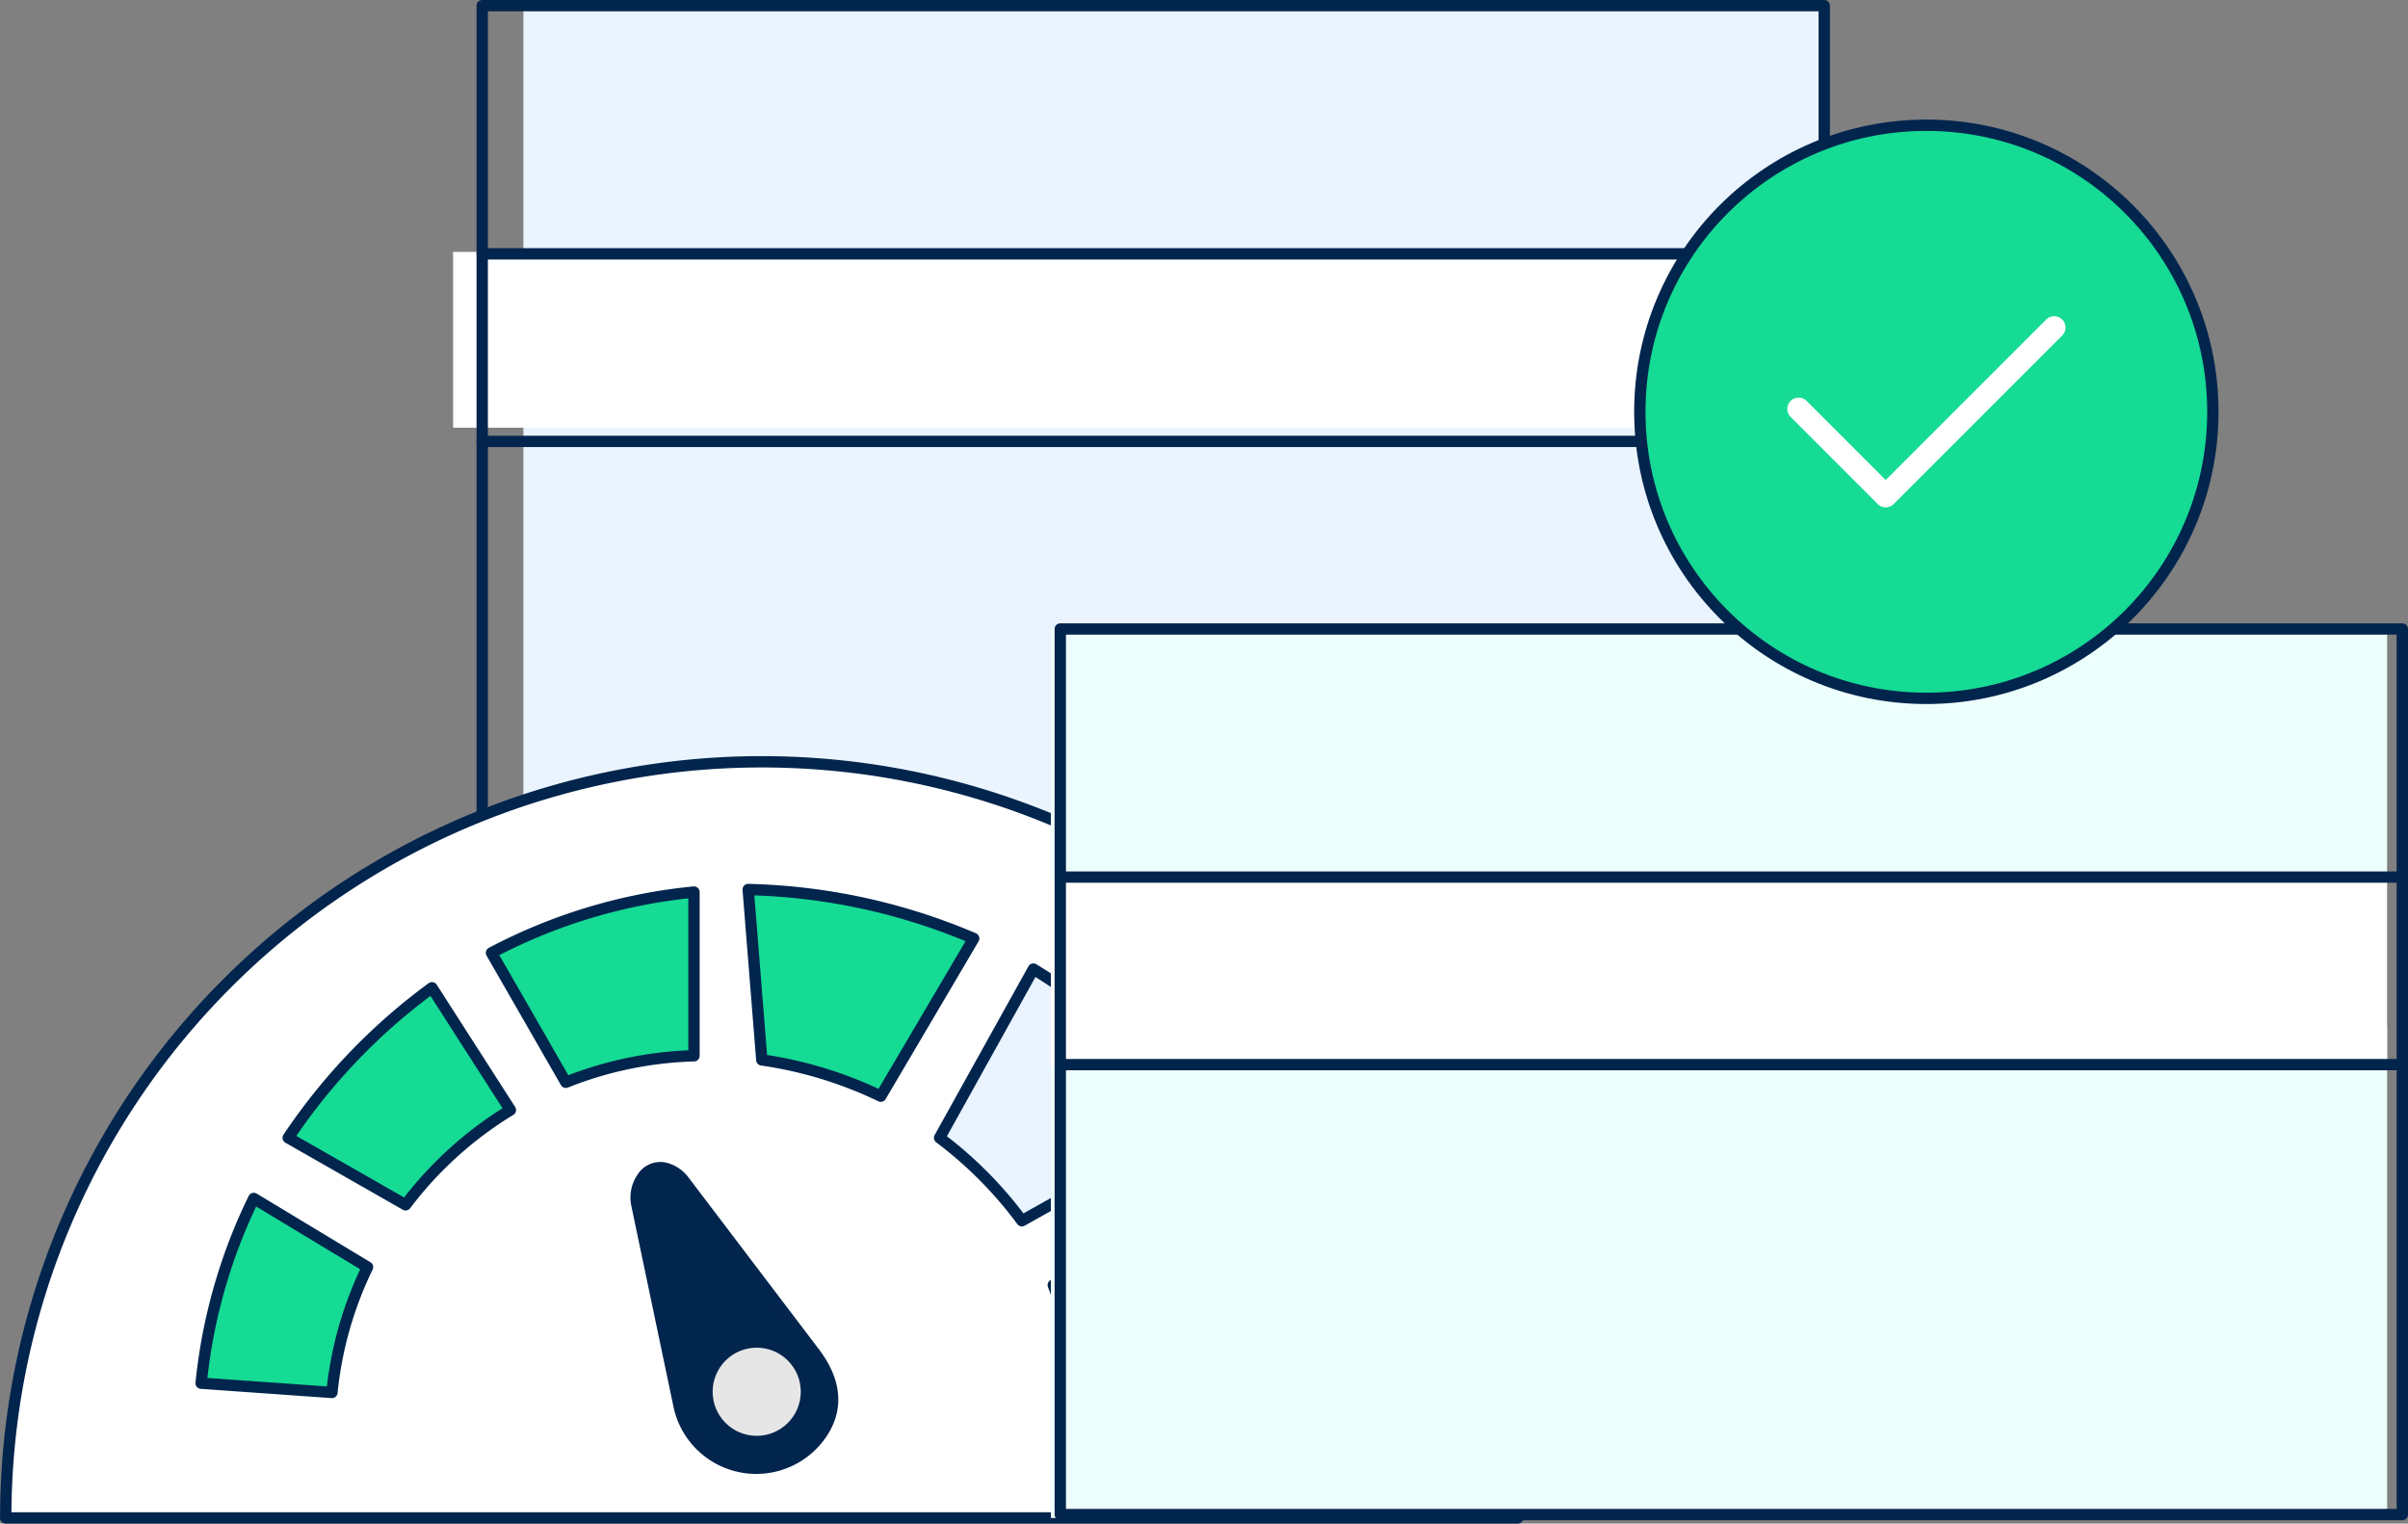
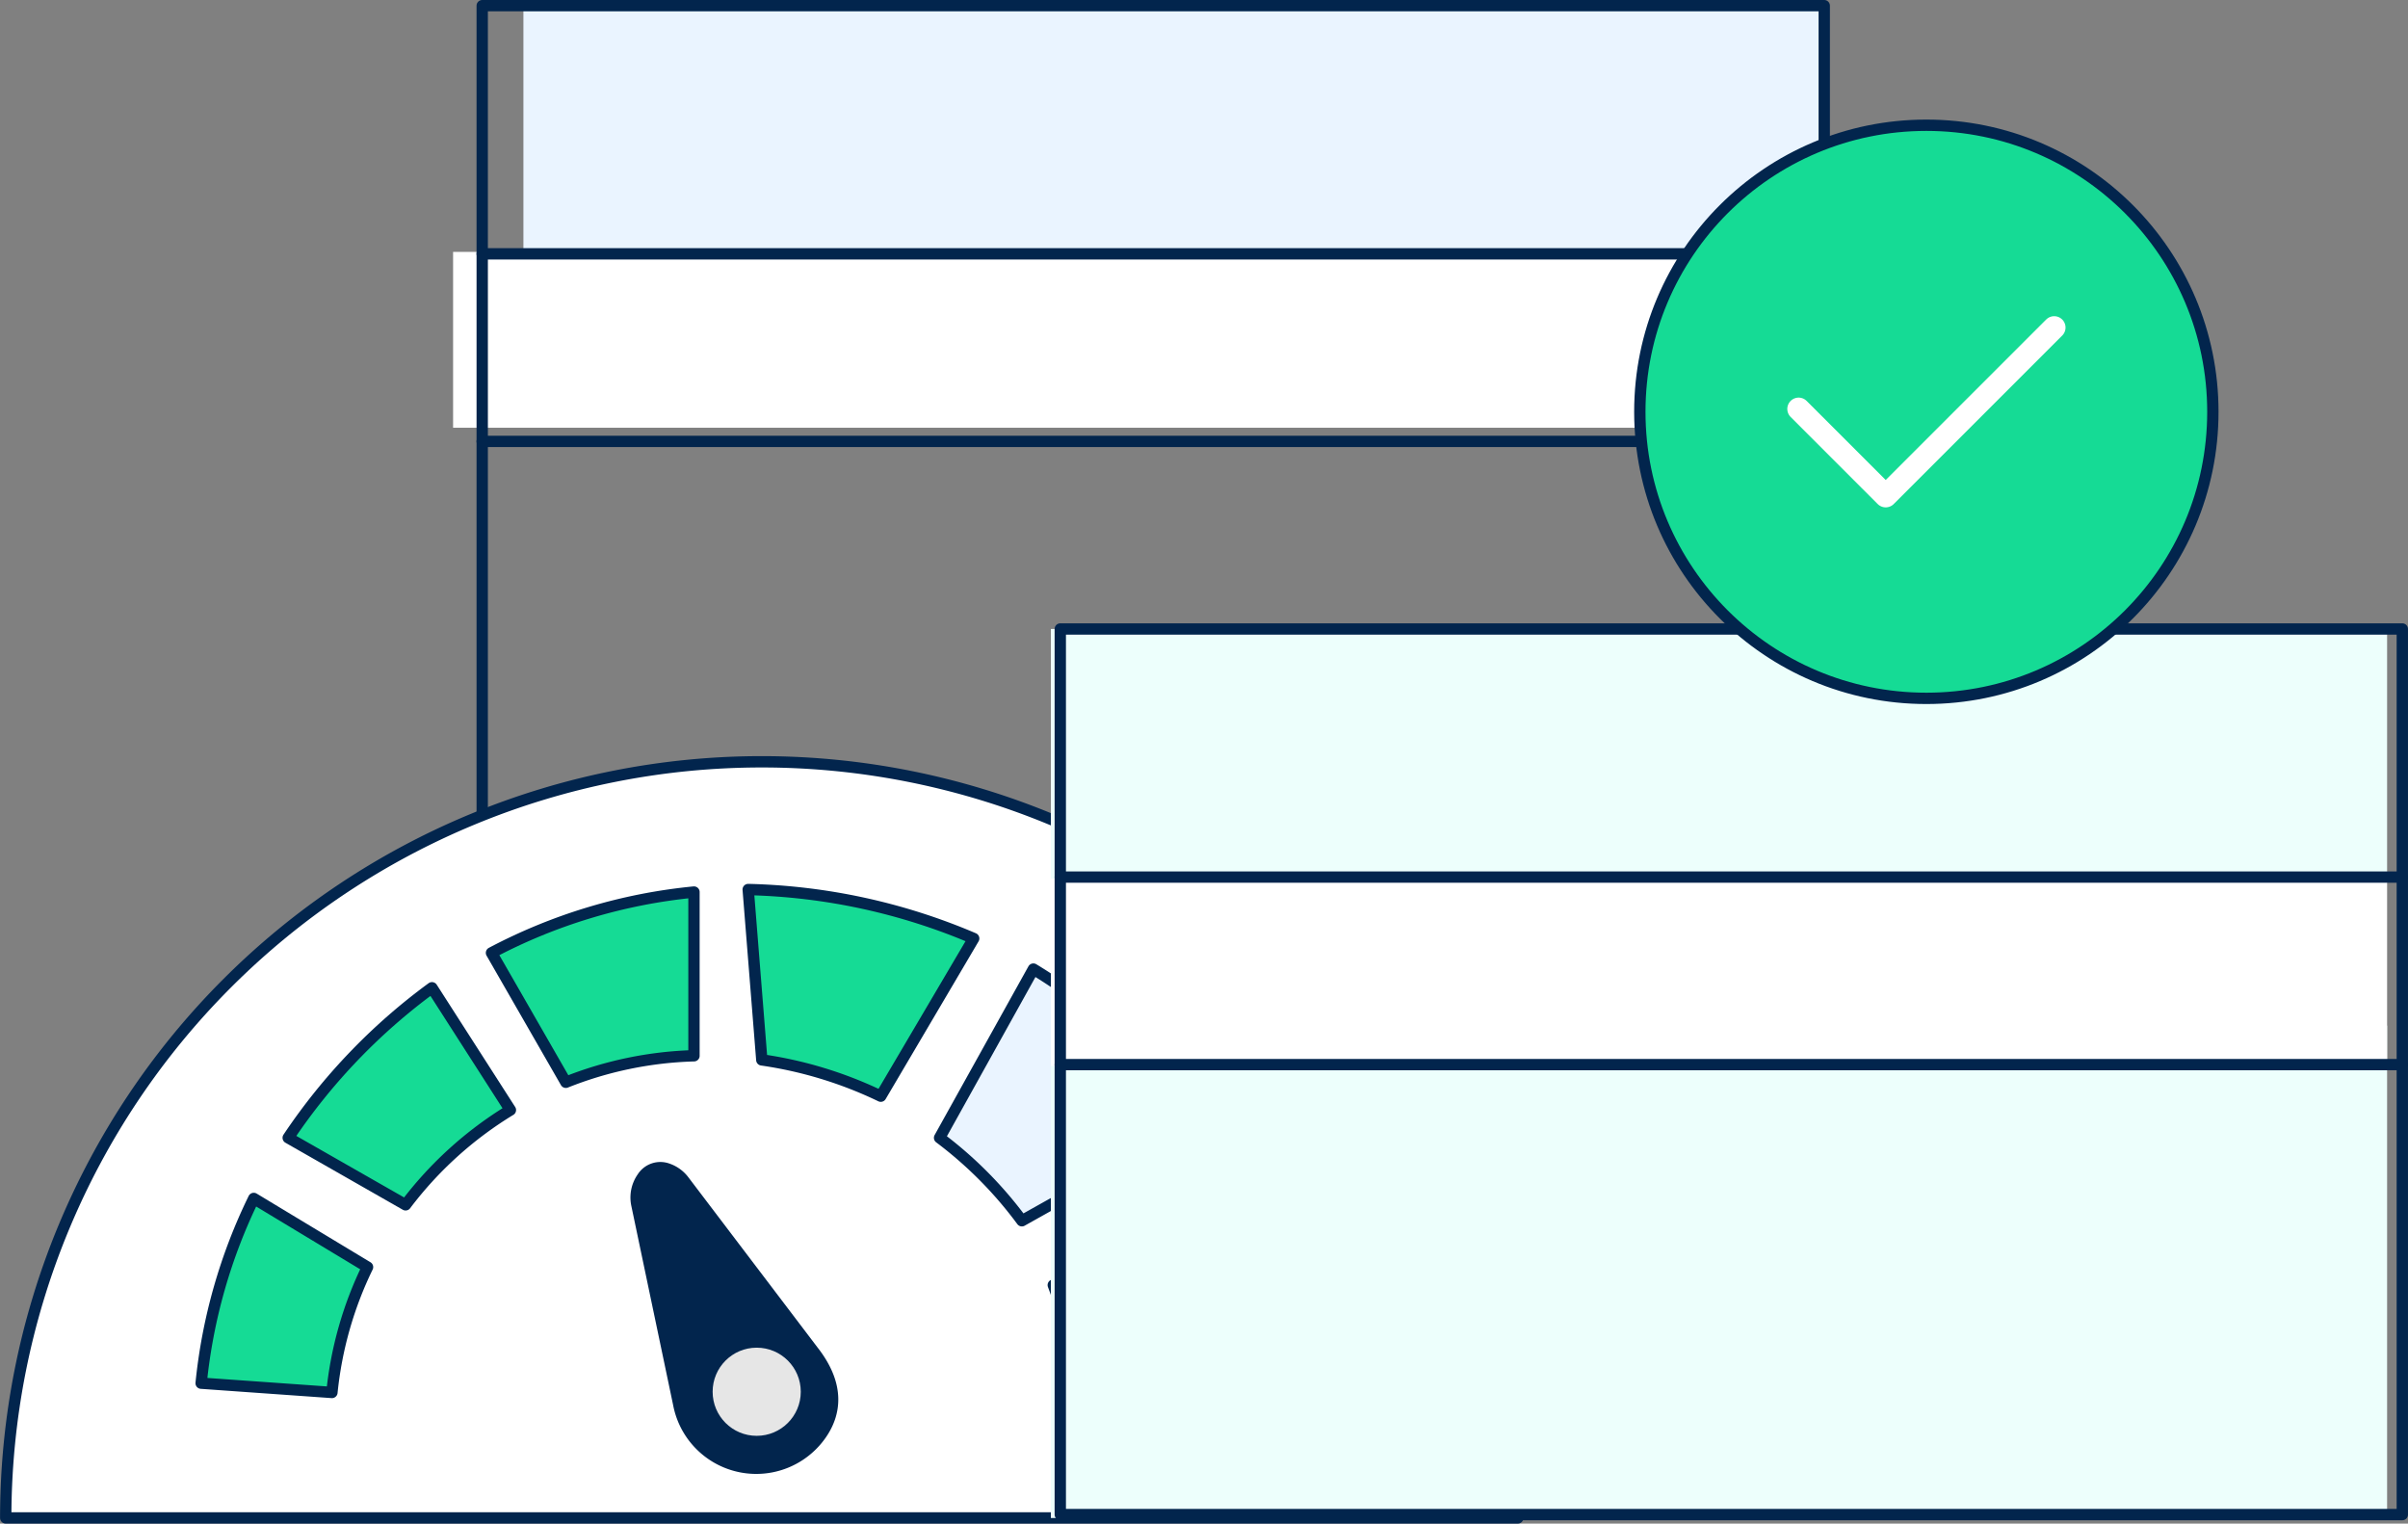
<svg xmlns="http://www.w3.org/2000/svg" width="106.223" height="67.201" viewBox="0 0 106.223 67.201">
  <rect x="0" y="0" width="106.223" height="67.201" fill="#808080" stroke="none" />
  <g data-name="Group 8832" transform="translate(-142.21 -783.263)">
    <g data-name="Group 8831">
      <g data-name="Group 8802">
        <path data-name="Rectangle 12445" transform="rotate(90 -280.41 503.103)" style="fill:#eaf4ff" d="M0 0h10.858v57.394H0z" />
-         <path data-name="Rectangle 12446" transform="rotate(90 -289.718 512.41)" style="fill:#eaf4ff" d="M0 0h20.165v57.394H0z" />
        <path data-name="Rectangle 12447" transform="rotate(90 -285.84 508.533)" style="fill:#fff" d="M0 0h7.756v60.496H0z" />
        <path data-name="Line 273" transform="rotate(-90 483.106 319.625)" style="stroke-linecap:round;stroke:#02254d;stroke-width:.5px;fill:none" d="M0 0v59.201" />
        <path data-name="Line 273" transform="rotate(-90 478.97 315.489)" style="stroke-linecap:round;stroke:#02254d;stroke-width:.5px;fill:none" d="M0 0v59.201" />
        <path data-name="Path 6690" d="M0 25.347V0h39.061v59.2H11.507" transform="rotate(-90 493.028 329.546)" style="stroke-linejoin:round;stroke-linecap:round;stroke:#02254d;stroke-width:.5px;fill:none" />
      </g>
      <g data-name="Group 5160" transform="translate(142.46 816.864)">
        <path data-name="Path 6759-2" d="M5081.7 1342.7a33.35 33.35 0 1 0-66.7 0z" transform="translate(-5014.997 -1309.351)" style="stroke-linejoin:round;stroke-linecap:round;stroke:#02254d;stroke-width:.5px;fill:#fff" />
        <path data-name="Path 6752-2" d="M5099.038 1351.573a18.493 18.493 0 0 0-1.058-4.31l8.035-4.436a26.882 26.882 0 0 1 2.577 8.753z" transform="translate(-5051.767 -1324.184)" style="stroke-linejoin:round;stroke-linecap:round;stroke:#02254d;stroke-width:.5px;fill:#eaf4ff" />
        <path data-name="Path 6753-2" d="M5092.6 1336.866a17.756 17.756 0 0 0-3.631-3.659l4.138-7.441a24.37 24.37 0 0 1 7.241 6.758z" transform="translate(-5047.772 -1316.624)" style="stroke-linejoin:round;stroke-linecap:round;stroke:#02254d;stroke-width:.5px;fill:#eaf4ff" />
        <path data-name="Path 6754-2" d="M5079.659 1328.577a17.983 17.983 0 0 0-5.248-1.6l-.6-7.514a26.893 26.893 0 0 1 9.947 2.159z" transform="translate(-5041.056 -1313.83)" style="fill:#15db95;stroke-linejoin:round;stroke-linecap:round;stroke:#02254d;stroke-width:.5px" />
        <path data-name="Path 6755-2" d="M5062.412 1326.887a16.492 16.492 0 0 0-5.652 1.169l-3.28-5.708a24.1 24.1 0 0 1 8.932-2.682z" transform="translate(-5032.049 -1313.922)" style="fill:#15db95;stroke-linejoin:round;stroke-linecap:round;stroke:#02254d;stroke-width:.5px" />
        <path data-name="Path 6756-2" d="M5047.183 1332.638a16.621 16.621 0 0 0-4.623 4.181l-5.178-2.956a26.364 26.364 0 0 1 6.341-6.617z" transform="translate(-5024.918 -1317.28)" style="fill:#15db95;stroke-linejoin:round;stroke-linecap:round;stroke:#02254d;stroke-width:.5px" />
        <path data-name="Path 6757-2" d="M5037.824 1346.959a16.385 16.385 0 0 0-1.571 5.529l-5.769-.409a24.028 24.028 0 0 1 2.321-8.148z" transform="translate(-5021.861 -1324.673)" style="fill:#15db95;stroke-linejoin:round;stroke-linecap:round;stroke:#02254d;stroke-width:.5px" />
        <path data-name="Path 6758-2" d="M5065.215 1341.93a1.535 1.535 0 0 0-.24 1.223l1.841 8.771a3.482 3.482 0 0 0 6.313 1.285c.568-.848.829-2.08-.39-3.634l-5.685-7.489a1.51 1.51 0 0 0-.73-.535.936.936 0 0 0-1.109.379z" transform="translate(-5037.126 -1323.595)" style="fill:#02254d;stroke-linejoin:round;stroke-linecap:round;stroke:#02254d;stroke-width:.5px" />
        <circle data-name="Ellipse 553-2" cx="2.194" cy="2.194" r="2.194" transform="translate(30.936 25.59)" style="fill:#e6e6e6;stroke-linejoin:round;stroke-linecap:round;stroke:#02254d;stroke-width:.5px" />
      </g>
      <g data-name="Group 8803">
        <path data-name="Rectangle 12448" style="fill:#edfffc" d="M0 0h11.023v58.945H0z" transform="rotate(90 -281.747 529.258)" />
        <path data-name="Rectangle 12449" transform="rotate(90 -290.494 538.005)" style="fill:#edfffc" d="M0 0h21.717v58.945H0z" />
        <path data-name="Rectangle 12450" transform="rotate(90 -287.258 534.769)" style="fill:#fff" d="M0 0h8.252v58.945H0z" />
      </g>
      <path data-name="Line 273" transform="rotate(-90 509.6 320.619)" style="stroke-linecap:round;stroke:#02254d;stroke-width:.5px;fill:none" d="M0 0v59.201" />
      <path data-name="Line 273" transform="rotate(-90 505.465 316.483)" style="stroke-linecap:round;stroke:#02254d;stroke-width:.5px;fill:none" d="M0 0v59.201" />
      <path data-name="Path 6690" d="M0 59.2V0h39.061v59.2H0" transform="rotate(-90 519.524 330.542)" style="stroke-linejoin:round;stroke-linecap:round;stroke:#02254d;stroke-width:.5px;fill:none" />
    </g>
    <circle data-name="Ellipse 2658" cx="12.639" cy="12.639" transform="translate(214.547 788.787)" style="fill:#15db95;stroke-linejoin:round;stroke-linecap:round;stroke:#02254d;stroke-width:.5px" r="12.639" />
    <path data-name="Path 14073" d="m12091.1 3258.409 3.841 3.841 7.433-7.432" transform="translate(-11869.548 -2457.109)" style="stroke:#fff;stroke-linejoin:round;stroke-linecap:round;fill:none" />
  </g>
</svg>